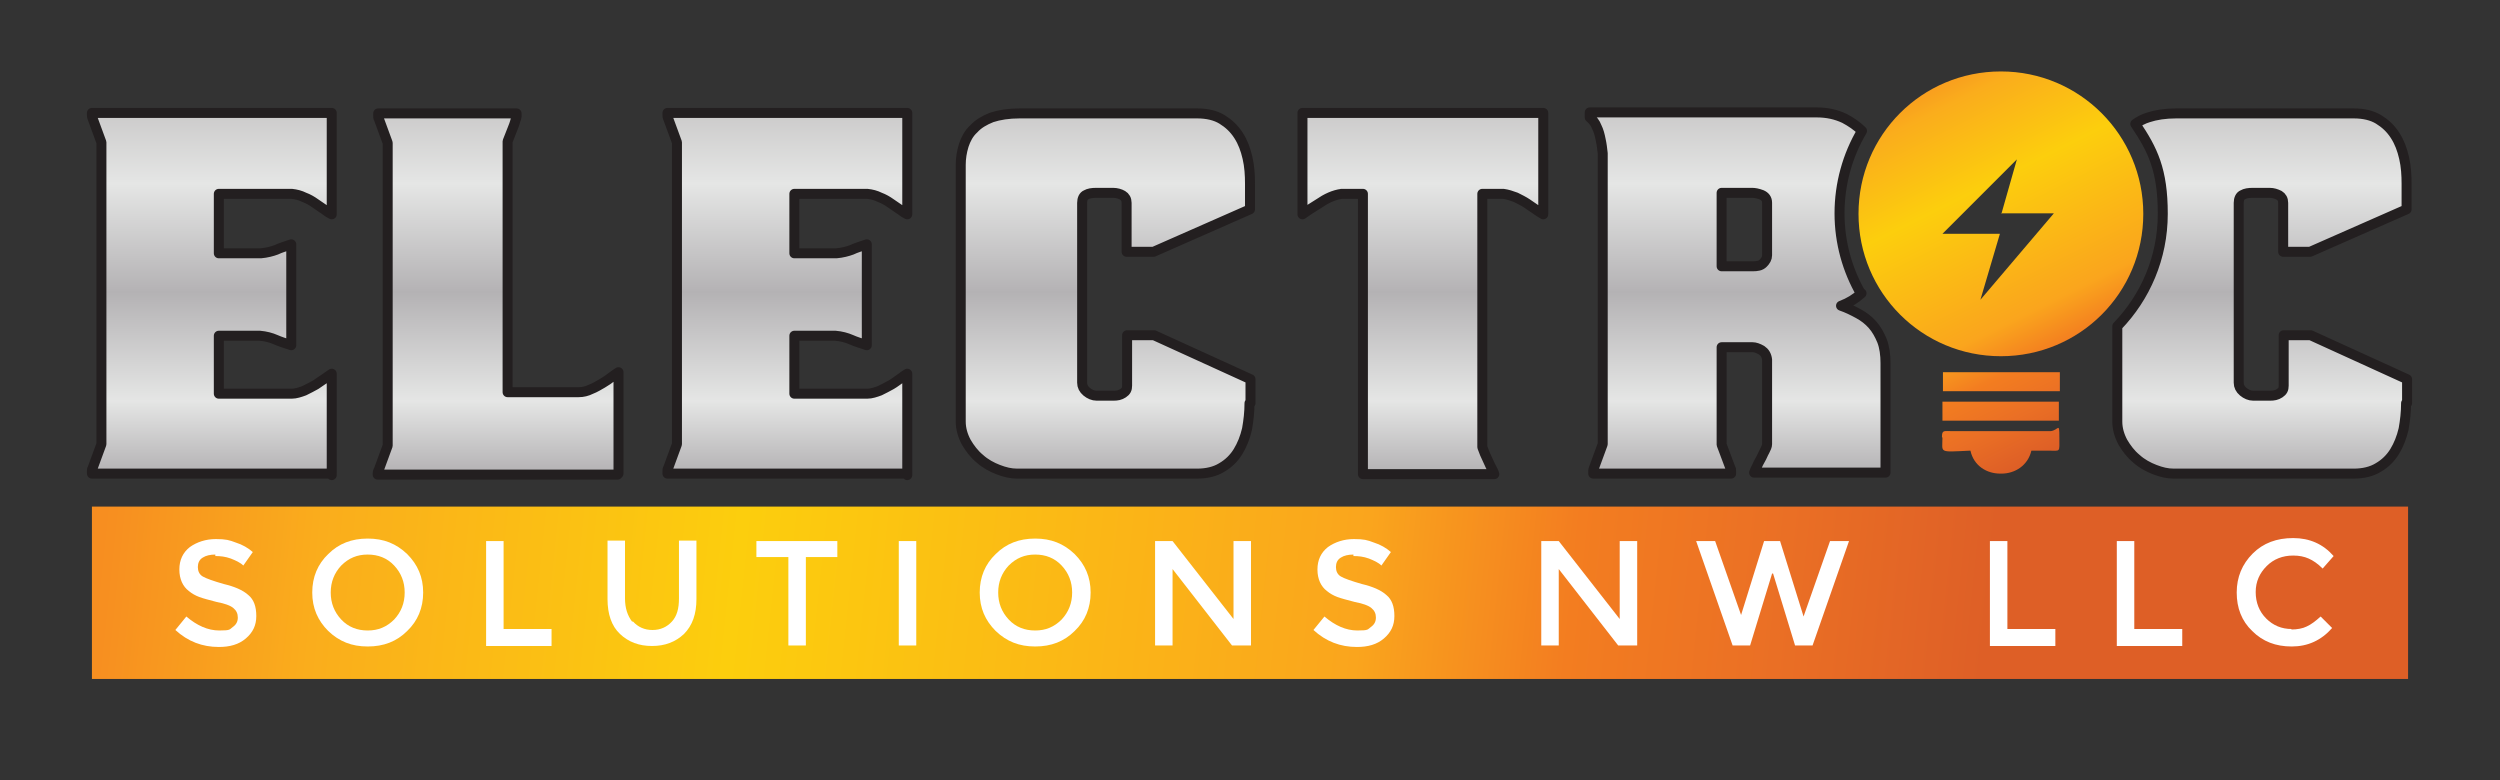
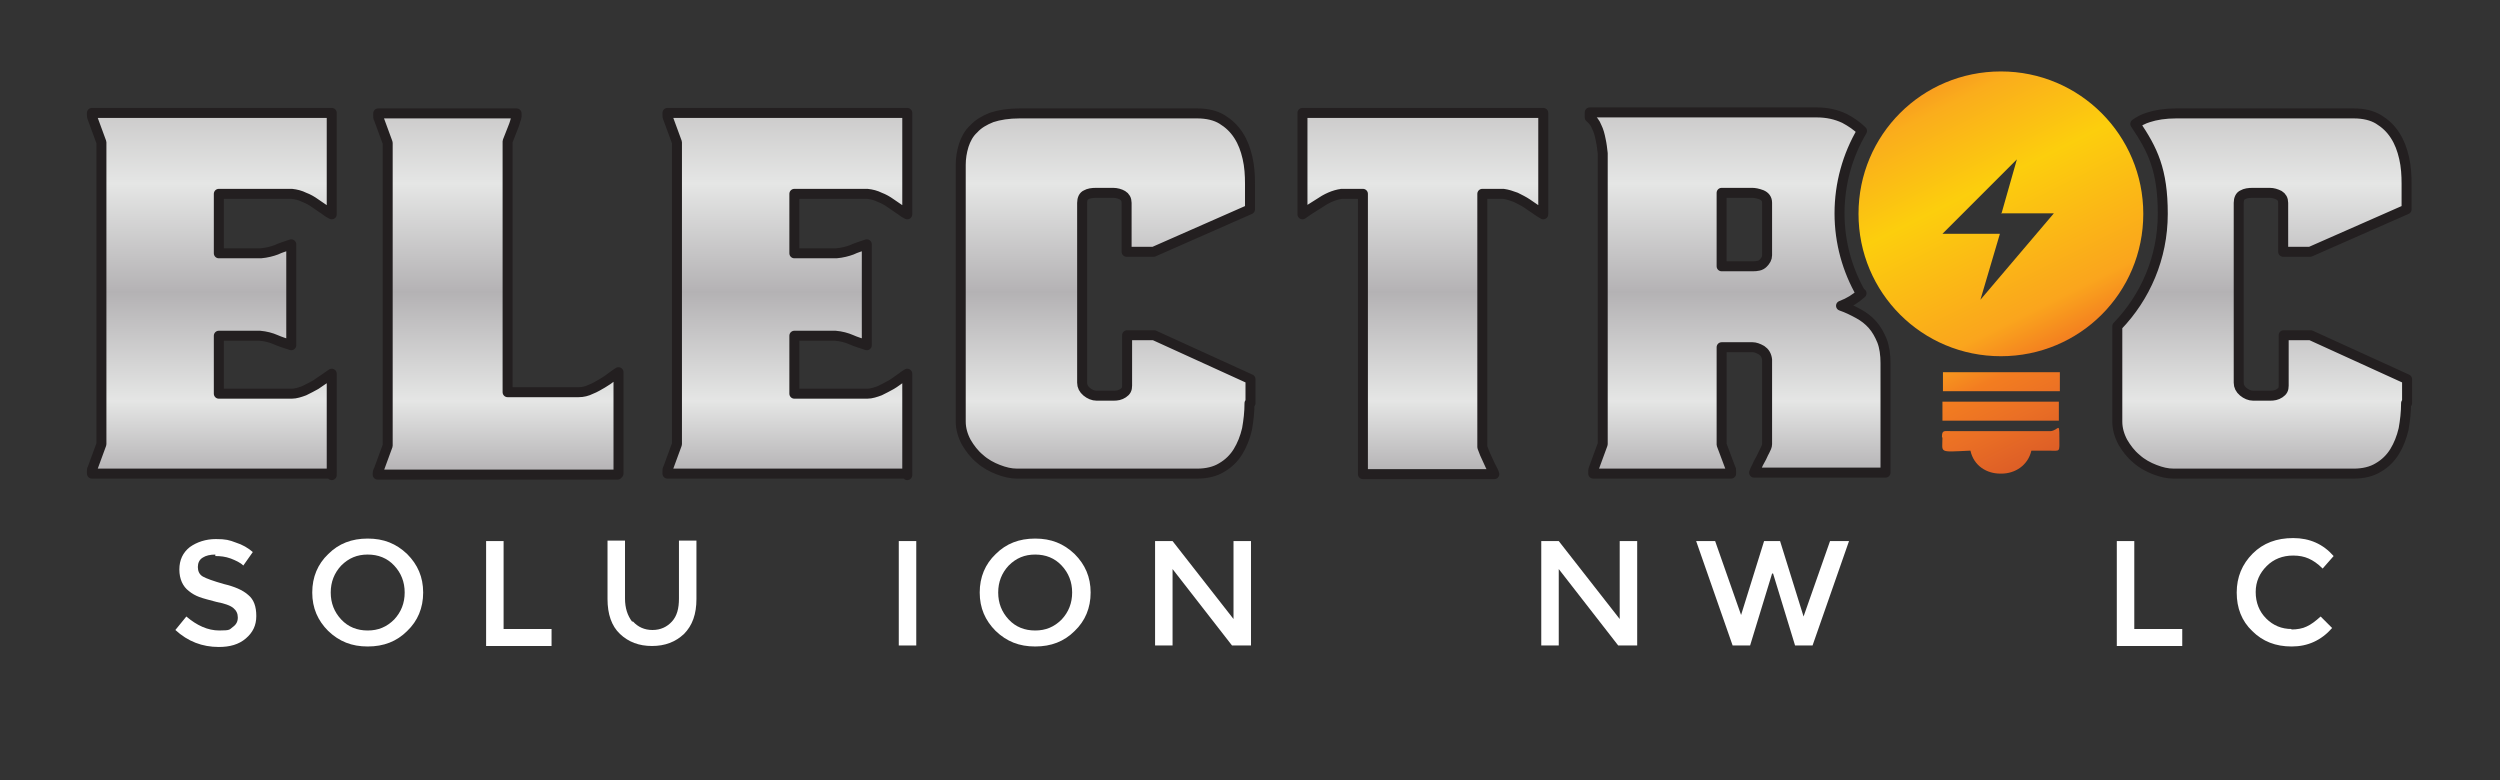
<svg xmlns="http://www.w3.org/2000/svg" id="a" version="1.1" viewBox="0 0 500.4 156.2">
  <rect x="0" y="0" width="500.4" height="156.2" fill="#333333" stroke="none" />
  <defs>
    <style>
      .cls-1 {
        fill: url(#linear-gradient);
        stroke: #231f20;
        stroke-linejoin: round;
        stroke-width: 2px;
      }

      .cls-1, .cls-2, .cls-3 {
        fill-rule: evenodd;
      }

      .cls-4 {
        isolation: isolate;
      }

      .cls-2 {
        fill: url(#linear-gradient-3);
      }

      .cls-2, .cls-3, .cls-5 {
        stroke-width: 0px;
      }

      .cls-3 {
        fill: url(#linear-gradient-2);
      }

      .cls-5 {
        fill: #fff;
      }
    </style>
    <linearGradient id="linear-gradient" x1="251.9" y1="134.7" x2="251.9" y2="62.3" gradientTransform="translate(-1.6 157) scale(1 -1)" gradientUnits="userSpaceOnUse">
      <stop offset="0" stop-color="#cbcaca" />
      <stop offset=".2" stop-color="#e5e6e5" />
      <stop offset=".5" stop-color="#b4b2b4" />
      <stop offset=".8" stop-color="#e5e6e5" />
      <stop offset="1" stop-color="#b4b2b4" />
    </linearGradient>
    <linearGradient id="linear-gradient-2" x1="422.1" y1="71.9" x2="382.4" y2="151.3" gradientTransform="translate(-1.6 157) scale(1 -1)" gradientUnits="userSpaceOnUse">
      <stop offset="0" stop-color="#de5f26" />
      <stop offset=".1" stop-color="#ea6f25" />
      <stop offset=".2" stop-color="#f37d20" />
      <stop offset=".3" stop-color="#faa51d" />
      <stop offset=".6" stop-color="#fcce0d" />
      <stop offset=".8" stop-color="#faad1c" />
      <stop offset=".9" stop-color="#f78f20" />
      <stop offset="1" stop-color="#f37d20" />
    </linearGradient>
    <linearGradient id="linear-gradient-3" x1="398.6" y1="22.9" x2="-16.2" y2="66.6" gradientTransform="translate(-1.6 157) scale(1 -1)" gradientUnits="userSpaceOnUse">
      <stop offset="0" stop-color="#de5f26" />
      <stop offset=".1" stop-color="#ea6f25" />
      <stop offset=".2" stop-color="#f37d20" />
      <stop offset=".3" stop-color="#faa51d" />
      <stop offset=".6" stop-color="#fcce0d" />
      <stop offset=".8" stop-color="#faad1c" />
      <stop offset=".9" stop-color="#f78f20" />
      <stop offset="1" stop-color="#f37d20" />
    </linearGradient>
  </defs>
  <path class="cls-1" d="M66.4,94.8H18.4c0,0,0-.2,0-.5,0-.2,0-.4.1-.5l1.8-4.9V28.5l-1.8-4.9c0,0-.1-.2-.1-.5,0-.2,0-.4,0-.5h48v20.3c-.4-.2-.9-.5-1.4-.9-.6-.4-1.2-.8-1.9-1.3-.7-.5-1.4-.9-2.2-1.2-.8-.4-1.6-.6-2.5-.7h-14.6v11.9h8.4c1.2-.1,2.3-.4,3.1-.7.8-.4,1.9-.7,3-1.1v20.2c-1.2-.4-2.2-.7-3.1-1.1s-2-.7-3.2-.8h-8.2v11.6h14.6c.8,0,1.7-.3,2.5-.6.8-.4,1.6-.8,2.3-1.2.7-.5,1.3-.9,1.9-1.3.6-.4,1-.7,1.3-.9v20.3h0ZM123.8,94.8v-20.3c-.3.2-.8.5-1.3.9s-1.2.9-1.9,1.3-1.5.9-2.3,1.2c-.8.4-1.6.6-2.5.6h-14.2V28.3c.5-1.2.8-2.1,1.1-2.8.3-.7.4-1.2.5-1.5s.2-.5.2-.6,0-.2,0-.2v-.5h-27.7c0,.1,0,.3,0,.5,0,.2,0,.4.1.5l1.8,4.9v60.6l-1.8,4.9c-.1.1-.2.4-.2.7v.2h48ZM181.6,94.8h-48c0,0,0-.2,0-.5s0-.4.1-.5l1.8-4.9V28.5l-1.8-4.9c0,0-.1-.2-.1-.5s0-.4,0-.5h48v20.3c-.4-.2-.9-.5-1.4-.9-.6-.4-1.2-.8-1.9-1.3s-1.4-.9-2.2-1.2c-.8-.4-1.6-.6-2.5-.7h-14.6v11.9h8.4c1.2-.1,2.3-.4,3.1-.7.8-.4,1.9-.7,3-1.1v20.2c-1.2-.4-2.2-.7-3.1-1.1s-2-.7-3.2-.8h-8.2v11.6h14.6c.8,0,1.7-.3,2.5-.6.8-.4,1.6-.8,2.3-1.2s1.3-.9,1.9-1.3c.5-.4,1-.7,1.3-.9v20.3h0ZM250.1,80.7c0,1.8-.2,3.5-.5,5.2-.4,1.7-1,3.2-1.8,4.5-.8,1.3-1.9,2.4-3.3,3.2-1.3.8-3,1.2-4.9,1.2h-36c-1.3,0-2.5-.3-3.8-.8-1.3-.5-2.6-1.2-3.7-2.2-1.1-.9-2-2.1-2.7-3.3-.7-1.3-1.1-2.7-1.1-4.1v-51.4c0-1.3.2-2.6.6-3.9.4-1.2,1-2.4,2-3.3.9-1,2.1-1.7,3.6-2.3,1.5-.5,3.4-.8,5.6-.8h35.5c2,0,3.7.4,5,1.2,1.3.8,2.4,1.8,3.3,3.2s1.4,2.8,1.8,4.5c.4,1.7.5,3.5.5,5.2v5.1l-19.3,8.5h-5.4v-9.8c0-.7-.3-1.2-.8-1.5s-1.2-.5-1.9-.5h-3.4c-.8,0-1.5.1-2,.4-.5.2-.8.8-.8,1.6v36c0,.7.3,1.3.9,1.8.6.5,1.3.8,2,.8h3.4c.7,0,1.3-.1,1.9-.5s.8-.8.8-1.5v-10.1h5.4l19.3,8.8v4.8h0ZM268.5,38.8h4.3v56.1h26.3c-.1-.4-.4-.9-.8-1.7-.4-.8-.7-1.6-1.1-2.4l-.5-1.3c0,0,0-.2,0-.4v-50.3h4.2c.8.1,1.7.4,2.5.7.8.4,1.6.8,2.2,1.2.7.5,1.3.9,1.9,1.3s1,.7,1.4.9v-20.3h-48.2v20.3c.3-.2.7-.5,1.3-.9.5-.3,1.1-.7,1.9-1.2,1.6-1.1,3.1-1.8,4.7-2h0ZM372.5,58.8c-2.7-4.7-4.3-10.2-4.3-16.1s1.6-11.6,4.5-16.5c-1-1-2.2-1.8-3.5-2.5-1.7-.8-3.5-1.2-5.6-1.2h-45.4v1c.6.5,1.1,1.1,1.4,1.9.4.8.6,1.6.8,2.6.2.9.3,1.8.4,2.7,0,.9,0,1.6,0,2.2v56l-1.8,4.9c0,0-.1.2-.1.5,0,.2,0,.4,0,.5h27.6c0,0,0-.2,0-.5s0-.4-.1-.5l-1.8-4.8v-19.5h6.2c.5,0,1.1.2,1.8.6.6.4,1,1,1.1,1.9v16.9c0,.4-.2.8-.5,1.4-.3.5-.5,1.1-.8,1.6-.3.5-.6,1.1-.8,1.6-.3.5-.4.9-.5,1.1h26.3v-21.9c0-1.7-.2-3.2-.7-4.5-.5-1.2-1.1-2.3-1.9-3.2-.8-.9-1.7-1.6-2.8-2.2s-2.3-1.2-3.5-1.6c1.6-.6,2.9-1.4,4.1-2.5h0s0,0,0,0ZM353.7,51.1c0,.6-.3,1.1-.8,1.6s-1.2.6-2.1.6h-6.2v-14.7h6.1c.5,0,1.1.1,1.9.4.7.3,1.1.8,1.1,1.6v10.5h0ZM481.6,80.7c0,1.8-.2,3.5-.5,5.2-.4,1.7-1,3.2-1.8,4.5s-1.9,2.4-3.3,3.2c-1.3.8-3,1.2-4.9,1.2h-36c-1.3,0-2.5-.3-3.8-.8-1.3-.5-2.6-1.2-3.7-2.2-1.1-.9-2-2.1-2.7-3.3-.7-1.3-1.1-2.7-1.1-4.1v-19.1c5.6-5.8,9.1-13.7,9.1-22.5s-2-12.8-5.5-18c.7-.5,1.6-1,2.6-1.3,1.5-.5,3.4-.8,5.6-.8h35.5c2,0,3.7.4,5,1.2,1.3.8,2.4,1.8,3.3,3.2s1.4,2.8,1.8,4.5c.4,1.7.5,3.5.5,5.2v5.1l-19.3,8.5h-5.4v-9.8c0-.7-.3-1.2-.8-1.5-.6-.3-1.2-.5-1.9-.5h-3.4c-.8,0-1.5.1-2,.4-.5.2-.8.8-.8,1.6v36c0,.7.3,1.3.9,1.8.6.5,1.3.8,2,.8h3.4c.7,0,1.3-.1,1.9-.5s.8-.8.8-1.5v-10.1h5.4l19.3,8.8v4.8h0Z" />
  <path class="cls-3" d="M388.8,87.6c0,3.1-.9,2.9,5.6,2.6.7,3.1,3.3,4.6,6,4.6h.2c2.7,0,5.3-1.6,6-4.6,1.1,0,2.2,0,3.3,0,2.6,0,2.3.5,2.3-2.7s-.2-1.3-1.8-1.2h-19.6c-1.7,0-2.1-.3-2.1,1.2h0ZM388.8,78.3h23.5s0-3.8,0-3.8h-23.4s0,3.8,0,3.8h0ZM388.8,84.2h23.3s0-3.8,0-3.8h-23.3s0,3.8,0,3.8h0ZM429,42.8c0-15.7-12.7-28.5-28.5-28.5s-28.5,12.7-28.5,28.5,12.7,28.5,28.5,28.5,28.5-12.7,28.5-28.5h0ZM400.5,42.7h10.6c0,0-14.7,17.3-14.7,17.3l3.9-13.2h-11.5l14.9-14.9s-3.1,10.9-3.1,10.9Z" />
-   <polygon class="cls-2" points="18.4 135.9 482 135.9 482 101.4 18.4 101.4 18.4 135.9 18.4 135.9" />
  <g class="cls-4">
    <g class="cls-4">
      <path class="cls-5" d="M43.1,111c-1,0-1.9.2-2.5.6-.7.4-1,1.1-1,1.9s.3,1.5,1,1.9c.7.4,2.1.9,4.2,1.5,2.1.5,3.8,1.2,4.9,2.2,1.1.9,1.6,2.3,1.6,4.2s-.7,3.3-2.1,4.5-3.2,1.7-5.4,1.7c-3.3,0-6.2-1.1-8.7-3.4l2.2-2.7c2.1,1.8,4.3,2.8,6.6,2.8s2-.2,2.7-.7c.7-.5,1-1.1,1-1.9s-.3-1.4-.9-1.9c-.6-.5-1.7-.9-3.3-1.2-1.5-.4-2.7-.7-3.5-1-.8-.3-1.5-.7-2.1-1.2-1.2-.9-1.9-2.4-1.9-4.3s.7-3.4,2.1-4.5c1.4-1,3.2-1.6,5.2-1.6s2.7.2,4,.7c1.3.4,2.5,1.1,3.4,1.9l-1.9,2.7c-.6-.6-1.5-1-2.5-1.4-1.1-.4-2.1-.5-3.1-.5Z" />
      <path class="cls-5" d="M81.5,126.3c-2.1,2.1-4.7,3.1-7.9,3.1s-5.7-1-7.9-3.1c-2.1-2.1-3.2-4.6-3.2-7.7s1.1-5.7,3.2-7.7c2.1-2.1,4.7-3.1,7.9-3.1s5.7,1,7.9,3.1c2.1,2.1,3.2,4.6,3.2,7.7s-1.1,5.7-3.2,7.7ZM78.9,113.2c-1.4-1.5-3.2-2.2-5.3-2.2s-3.8.7-5.3,2.2c-1.4,1.5-2.1,3.3-2.1,5.4s.7,3.9,2.1,5.4c1.4,1.5,3.2,2.2,5.3,2.2s3.8-.7,5.3-2.2c1.4-1.5,2.1-3.3,2.1-5.4s-.7-3.9-2.1-5.4Z" />
    </g>
    <g class="cls-4">
      <path class="cls-5" d="M97.3,129.2v-20.9h3.5v17.6h9.6v3.4h-13.1Z" />
    </g>
    <g class="cls-4">
      <path class="cls-5" d="M126.7,124.4c1,1.1,2.3,1.7,3.9,1.7s2.9-.6,3.9-1.7c1-1.1,1.4-2.6,1.4-4.6v-11.6h3.5v11.7c0,3-.8,5.3-2.5,7-1.7,1.6-3.8,2.4-6.4,2.4s-4.7-.8-6.4-2.4c-1.7-1.6-2.5-4-2.5-7v-11.7h3.5v11.6c0,1.9.5,3.4,1.4,4.6Z" />
-       <path class="cls-5" d="M161.3,111.5v17.7h-3.5v-17.7h-6.4v-3.2h16.2v3.2h-6.4Z" />
      <path class="cls-5" d="M179.9,108.3h3.5v20.9h-3.5v-20.9Z" />
      <path class="cls-5" d="M215.1,126.3c-2.1,2.1-4.7,3.1-7.9,3.1s-5.7-1-7.9-3.1c-2.1-2.1-3.2-4.6-3.2-7.7s1.1-5.7,3.2-7.7c2.1-2.1,4.7-3.1,7.9-3.1s5.7,1,7.9,3.1c2.1,2.1,3.2,4.6,3.2,7.7s-1.1,5.7-3.2,7.7ZM212.5,113.2c-1.4-1.5-3.2-2.2-5.3-2.2s-3.8.7-5.3,2.2c-1.4,1.5-2.1,3.3-2.1,5.4s.7,3.9,2.1,5.4c1.4,1.5,3.2,2.2,5.3,2.2s3.8-.7,5.3-2.2c1.4-1.5,2.1-3.3,2.1-5.4s-.7-3.9-2.1-5.4Z" />
      <path class="cls-5" d="M246.9,108.3h3.5v20.9h-3.8l-11.9-15.3v15.3h-3.5v-20.9h3.5l12.2,15.6v-15.6Z" />
-       <path class="cls-5" d="M270.9,111c-1,0-1.9.2-2.5.6-.7.4-1,1.1-1,1.9s.3,1.5,1,1.9c.7.4,2.1.9,4.2,1.5,2.1.5,3.8,1.2,4.9,2.2,1.1.9,1.6,2.3,1.6,4.2s-.7,3.3-2.1,4.5-3.2,1.7-5.4,1.7c-3.3,0-6.2-1.1-8.7-3.4l2.2-2.7c2.1,1.8,4.3,2.8,6.6,2.8s2-.2,2.7-.7,1-1.1,1-1.9-.3-1.4-.9-1.9c-.6-.5-1.7-.9-3.3-1.2-1.5-.4-2.7-.7-3.5-1s-1.5-.7-2.1-1.2c-1.2-.9-1.9-2.4-1.9-4.3s.7-3.4,2.1-4.5c1.4-1,3.2-1.6,5.2-1.6s2.7.2,4,.7c1.3.4,2.5,1.1,3.4,1.9l-1.9,2.7c-.6-.6-1.5-1-2.5-1.4-1.1-.4-2.1-.5-3.1-.5Z" />
      <path class="cls-5" d="M324.2,108.3h3.5v20.9h-3.8l-11.9-15.3v15.3h-3.5v-20.9h3.5l12.2,15.6v-15.6Z" />
      <path class="cls-5" d="M348.4,123.4l4.7-15.1h3.2l4.7,15.1,5.3-15.1h3.8l-7.3,20.9h-3.5l-4.4-14.4h-.2l-4.4,14.4h-3.5l-7.3-20.9h3.8l5.3,15.1Z" />
-       <path class="cls-5" d="M398.3,129.2v-20.9h3.5v17.6h9.6v3.4h-13.1Z" />
      <path class="cls-5" d="M423.7,129.2v-20.9h3.5v17.6h9.6v3.4h-13.1Z" />
      <path class="cls-5" d="M458.6,126c1.2,0,2.3-.2,3.1-.6.9-.4,1.8-1.1,2.8-2l2.3,2.3c-2.2,2.5-4.9,3.7-8.1,3.7s-5.8-1-7.9-3.1c-2.1-2-3.1-4.6-3.1-7.7s1.1-5.7,3.2-7.8c2.1-2.1,4.8-3.1,8.1-3.1s6,1.2,8.1,3.6l-2.2,2.5c-1-1-1.9-1.6-2.8-2-.9-.4-1.9-.6-3.1-.6-2.1,0-3.9.7-5.3,2.1-1.4,1.4-2.2,3.1-2.2,5.2s.7,3.9,2.1,5.3c1.4,1.4,3.1,2.1,5.1,2.1Z" />
    </g>
  </g>
</svg>